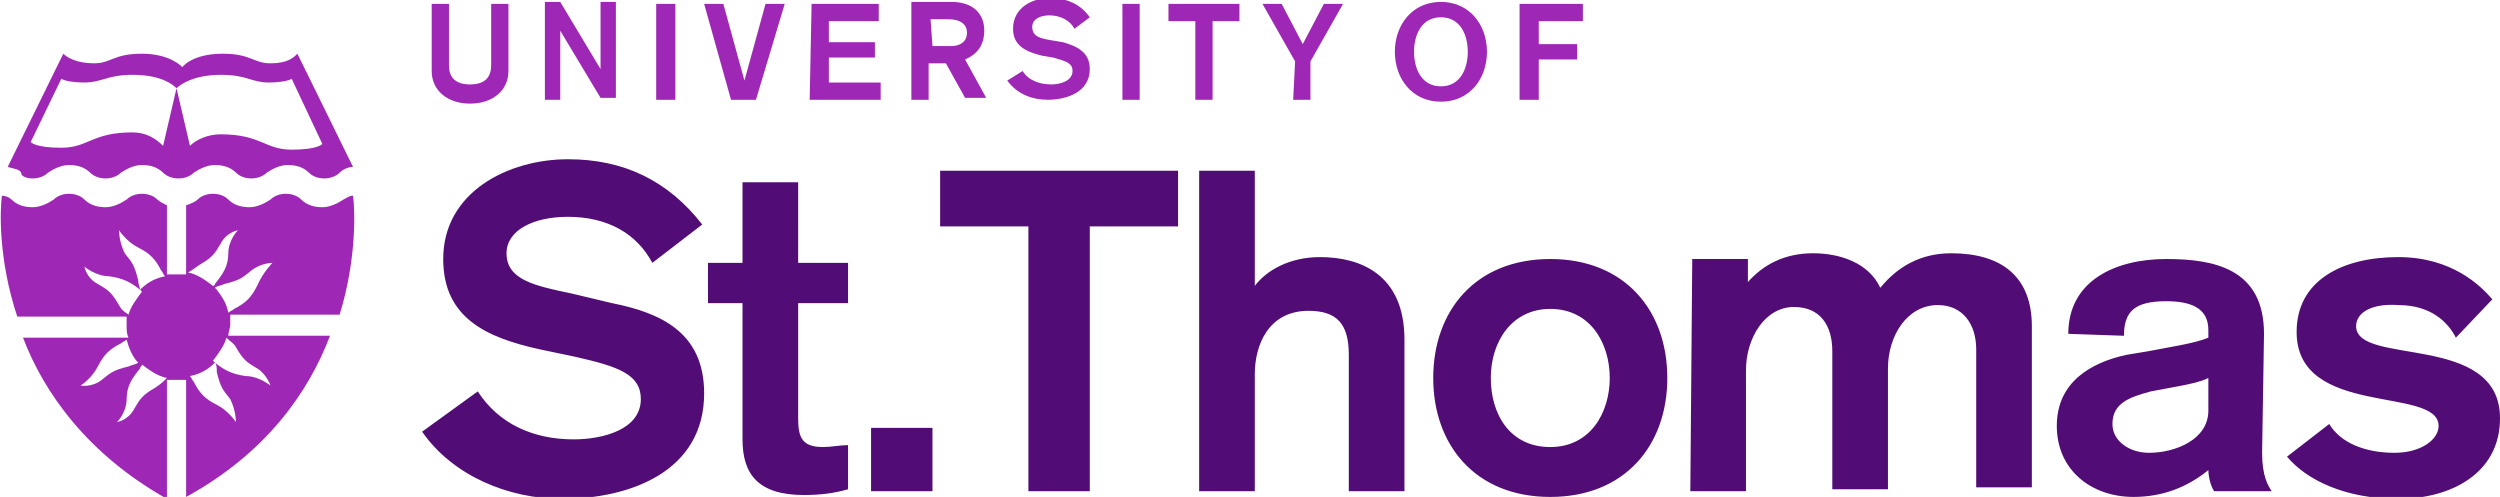
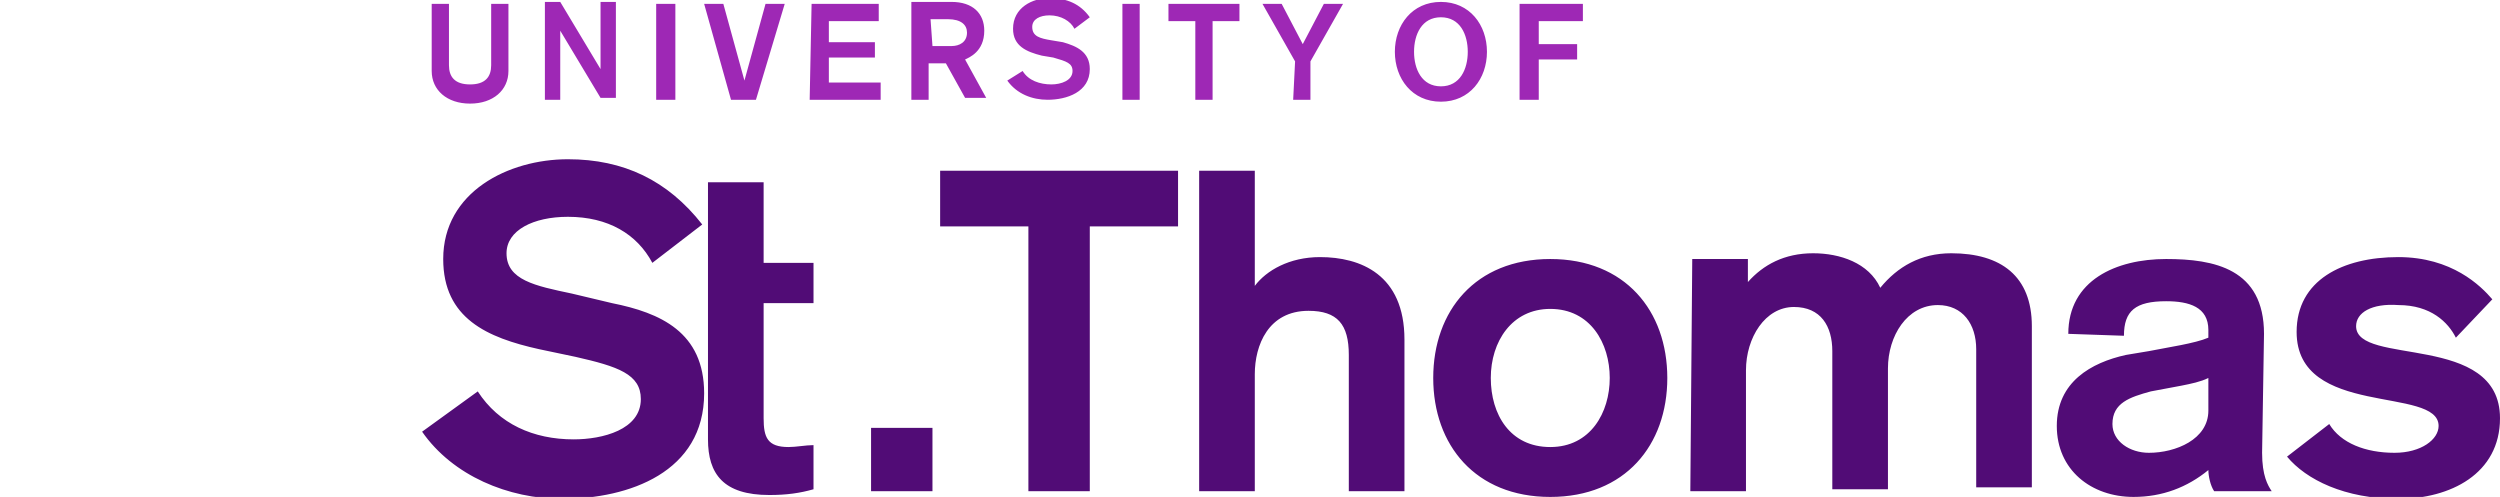
<svg xmlns="http://www.w3.org/2000/svg" id="Layer_1" x="0px" y="0px" viewBox="0 0 130.3 25.9" style="enable-background:new 0 0 130.3 25.9;" xml:space="preserve">
  <style type="text/css"> .st0{fill:#510C76;} .st1{fill:#9E28B5;} </style>
  <g id="Layer_3"> </g>
  <g>
    <g>
-       <path class="st0" d="M129.9,15.6c-0.6-0.7-2.1-2.2-4.9-2.2c-2.9,0-5.3,1.2-5.3,3.9c0,4.5,7.4,2.8,7.4,4.9c0,0.7-0.9,1.4-2.3,1.4 c-1.5,0-2.8-0.5-3.4-1.5l-2.2,1.7c1,1.2,3,2.2,5.8,2.2c2.7,0,5.3-1.3,5.3-4.2c0-4.5-7.5-2.7-7.5-4.8c0-0.7,0.8-1.2,2.2-1.1 c1.7,0,2.6,0.9,3,1.7L129.9,15.6z M115.1,21.4c0,1.5-1.7,2.2-3.1,2.2c-1,0-1.9-0.6-1.9-1.5c0-1.1,0.9-1.4,2-1.7l1.6-0.3 c0.5-0.1,1-0.2,1.4-0.4V21.4z M118,17.4c0-3.4-2.6-3.9-5.1-3.9c-2.6,0-5.1,1.1-5.1,3.9l2.9,0.1c0-1.3,0.6-1.8,2.2-1.8 c1.2,0,2.2,0.3,2.2,1.5v0.4c-0.7,0.3-2.1,0.5-3.1,0.7l-1.2,0.2c-1.8,0.4-3.6,1.4-3.6,3.7s1.8,3.7,4,3.7c1.5,0,2.8-0.5,3.9-1.4 c0,0.3,0.1,0.8,0.3,1.1h3c-0.2-0.3-0.5-0.8-0.5-2L118,17.4L118,17.4z M88.1,25.6H91v-6.3c0-1.7,1-3.3,2.5-3.3c1.4,0,2,1,2,2.3v7.2 h2.9v-6.3c0-1.7,1-3.3,2.6-3.3c1.3,0,2,1,2,2.3v7.2h2.9V17c0-2.6-1.6-3.8-4.2-3.8c-1.6,0-2.8,0.7-3.7,1.8 c-0.6-1.3-2.1-1.8-3.5-1.8c-1.5,0-2.6,0.6-3.4,1.5v-1.2h-2.9L88.1,25.6L88.1,25.6z M80.8,16.1c2.1,0,3.1,1.8,3.1,3.6 s-1,3.6-3.1,3.6s-3.1-1.7-3.1-3.6C77.7,17.8,78.8,16.1,80.8,16.1 M80.8,13.5c-3.9,0-6.1,2.7-6.1,6.2s2.2,6.2,6.1,6.2 s6.1-2.7,6.1-6.2S84.7,13.5,80.8,13.5 M62.5,25.6h2.9v-6.1c0-1.5,0.7-3.3,2.8-3.3c1.5,0,2.1,0.7,2.1,2.3v7.1h2.9v-7.9 c0-3.4-2.3-4.3-4.4-4.3c-1.6,0-2.8,0.7-3.4,1.5l0,0v-6h-2.9C62.5,8.9,62.5,25.6,62.5,25.6z M53.6,25.6h3.2V11.8h4.6V8.9H49v2.9 h4.6L53.6,25.6L53.6,25.6z M45.4,25.6h3.2v-3.3h-3.2V25.6z M38.7,13.7h-1.8v2.1h1.8v7.1c0,1.8,0.8,2.9,3.2,2.9 c0.9,0,1.6-0.1,2.3-0.3v-2.3c-0.4,0-0.9,0.1-1.3,0.1c-1.1,0-1.3-0.5-1.3-1.5v-6h2.6v-2.1h-2.6V9.5h-2.9V13.7z M22,22.5 c1.6,2.3,4.5,3.5,7.3,3.5c3.5,0,7.4-1.4,7.4-5.5c0-3.2-2.3-4.2-4.8-4.7l-2.1-0.5c-1.9-0.4-3.4-0.7-3.4-2.1c0-1.2,1.4-1.9,3.2-1.9 c2.1,0,3.6,0.9,4.4,2.4l2.6-2c-1.8-2.3-4.1-3.4-7-3.4c-3.1,0-6.5,1.7-6.5,5.2c0,3.1,2.3,4.1,5,4.7l1.9,0.4 c2.2,0.5,3.4,0.9,3.4,2.2c0,1.6-2,2.1-3.5,2.1c-2.1,0-3.9-0.8-5-2.5L22,22.5z" />
+       <path class="st0" d="M129.9,15.6c-0.6-0.7-2.1-2.2-4.9-2.2c-2.9,0-5.3,1.2-5.3,3.9c0,4.5,7.4,2.8,7.4,4.9c0,0.7-0.9,1.4-2.3,1.4 c-1.5,0-2.8-0.5-3.4-1.5l-2.2,1.7c1,1.2,3,2.2,5.8,2.2c2.7,0,5.3-1.3,5.3-4.2c0-4.5-7.5-2.7-7.5-4.8c0-0.7,0.8-1.2,2.2-1.1 c1.7,0,2.6,0.9,3,1.7L129.9,15.6z M115.1,21.4c0,1.5-1.7,2.2-3.1,2.2c-1,0-1.9-0.6-1.9-1.5c0-1.1,0.9-1.4,2-1.7l1.6-0.3 c0.5-0.1,1-0.2,1.4-0.4V21.4z M118,17.4c0-3.4-2.6-3.9-5.1-3.9c-2.6,0-5.1,1.1-5.1,3.9l2.9,0.1c0-1.3,0.6-1.8,2.2-1.8 c1.2,0,2.2,0.3,2.2,1.5v0.4c-0.7,0.3-2.1,0.5-3.1,0.7l-1.2,0.2c-1.8,0.4-3.6,1.4-3.6,3.7s1.8,3.7,4,3.7c1.5,0,2.8-0.5,3.9-1.4 c0,0.3,0.1,0.8,0.3,1.1h3c-0.2-0.3-0.5-0.8-0.5-2L118,17.4L118,17.4z M88.1,25.6H91v-6.3c0-1.7,1-3.3,2.5-3.3c1.4,0,2,1,2,2.3v7.2 h2.9v-6.3c0-1.7,1-3.3,2.6-3.3c1.3,0,2,1,2,2.3v7.2h2.9V17c0-2.6-1.6-3.8-4.2-3.8c-1.6,0-2.8,0.7-3.7,1.8 c-0.6-1.3-2.1-1.8-3.5-1.8c-1.5,0-2.6,0.6-3.4,1.5v-1.2h-2.9L88.1,25.6L88.1,25.6z M80.8,16.1c2.1,0,3.1,1.8,3.1,3.6 s-1,3.6-3.1,3.6s-3.1-1.7-3.1-3.6C77.7,17.8,78.8,16.1,80.8,16.1 M80.8,13.5c-3.9,0-6.1,2.7-6.1,6.2s2.2,6.2,6.1,6.2 s6.1-2.7,6.1-6.2S84.7,13.5,80.8,13.5 M62.5,25.6h2.9v-6.1c0-1.5,0.7-3.3,2.8-3.3c1.5,0,2.1,0.7,2.1,2.3v7.1h2.9v-7.9 c0-3.4-2.3-4.3-4.4-4.3c-1.6,0-2.8,0.7-3.4,1.5l0,0v-6h-2.9C62.5,8.9,62.5,25.6,62.5,25.6z M53.6,25.6h3.2V11.8h4.6V8.9H49v2.9 h4.6L53.6,25.6L53.6,25.6z M45.4,25.6h3.2v-3.3h-3.2V25.6z M38.7,13.7h-1.8v2.1v7.1c0,1.8,0.8,2.9,3.2,2.9 c0.9,0,1.6-0.1,2.3-0.3v-2.3c-0.4,0-0.9,0.1-1.3,0.1c-1.1,0-1.3-0.5-1.3-1.5v-6h2.6v-2.1h-2.6V9.5h-2.9V13.7z M22,22.5 c1.6,2.3,4.5,3.5,7.3,3.5c3.5,0,7.4-1.4,7.4-5.5c0-3.2-2.3-4.2-4.8-4.7l-2.1-0.5c-1.9-0.4-3.4-0.7-3.4-2.1c0-1.2,1.4-1.9,3.2-1.9 c2.1,0,3.6,0.9,4.4,2.4l2.6-2c-1.8-2.3-4.1-3.4-7-3.4c-3.1,0-6.5,1.7-6.5,5.2c0,3.1,2.3,4.1,5,4.7l1.9,0.4 c2.2,0.5,3.4,0.9,3.4,2.2c0,1.6-2,2.1-3.5,2.1c-2.1,0-3.9-0.8-5-2.5L22,22.5z" />
      <path class="st1" d="M79.2,5.2h1V3.1h2V2.3h-2V1.1h2.3V0.2h-3.3V5.2L79.2,5.2z M75.1,0.1c-1.5,0-2.4,1.2-2.4,2.6s0.9,2.6,2.4,2.6 s2.4-1.2,2.4-2.6S76.6,0.1,75.1,0.1 M75.1,0.9c1,0,1.4,0.9,1.4,1.8s-0.4,1.8-1.4,1.8s-1.4-0.9-1.4-1.8S74.1,0.9,75.1,0.9 M67.4,5.2h0.9v-2l1.7-3h-1l-1.1,2.1l-1.1-2.1h-1l1.7,3L67.4,5.2L67.4,5.2z M62.3,5.2h0.9V1.1h1.4V0.2h-3.7v0.9h1.4L62.3,5.2 L62.3,5.2z M58.5,5.2h0.9v-5h-0.9V5.2z M52.5,4.2c0.5,0.7,1.3,1,2.1,1c1,0,2.2-0.4,2.2-1.6c0-0.9-0.7-1.2-1.4-1.4l-0.6-0.1 c-0.6-0.1-1-0.2-1-0.7c0-0.4,0.4-0.6,0.9-0.6c0.6,0,1.1,0.3,1.3,0.7l0.8-0.6c-0.5-0.7-1.2-1-2.1-1c-0.9,0-1.9,0.5-1.9,1.6 c0,0.9,0.7,1.2,1.5,1.4L54.9,3c0.7,0.2,1,0.3,1,0.7c0,0.5-0.6,0.7-1.1,0.7c-0.6,0-1.2-0.2-1.5-0.7L52.5,4.2z M48.5,1h0.9 c0.7,0,1,0.3,1,0.7c0,0.5-0.4,0.7-0.8,0.7h-1L48.5,1L48.5,1z M47.5,5.2h0.9V3.3h0.9l1,1.8h1.1l-1.1-2c0.2-0.1,1-0.4,1-1.5 c0-0.9-0.6-1.5-1.7-1.5h-2.1L47.5,5.2L47.5,5.2z M42.2,5.2h3.7V4.3h-2.7V3h2.4V2.2h-2.4V1.1h2.6V0.2h-3.5L42.2,5.2L42.2,5.2z M38.1,5.2h1.3l1.5-5h-1l-1.1,4l0,0l-1.1-4h-1L38.1,5.2z M34.2,5.2h1v-5h-1V5.2z M28.4,5.2h0.8V1.6l0,0l2.1,3.5h0.8v-5h-0.8v3.5 l0,0l-2.1-3.5h-0.8L28.4,5.2L28.4,5.2z M26.5,0.2h-0.9v3.2c0,0.6-0.3,1-1.1,1c-0.8,0-1.1-0.4-1.1-1V0.2h-0.9v3.5 c0,1,0.8,1.7,2,1.7s2-0.7,2-1.7V0.2L26.5,0.2z" />
      <g>
-         <path class="st1" d="M18.4,10.2c-0.2,0-0.3,0.1-0.5,0.2c-0.3,0.2-0.7,0.4-1.1,0.4s-0.8-0.1-1.1-0.4c-0.2-0.2-0.5-0.3-0.8-0.3 s-0.6,0.1-0.8,0.3c-0.3,0.2-0.7,0.4-1.1,0.4c-0.4,0-0.8-0.1-1.1-0.4c-0.2-0.2-0.5-0.3-0.8-0.3s-0.6,0.1-0.8,0.3 c-0.1,0.1-0.3,0.2-0.6,0.3v3.6c-0.2,0-0.3,0-0.5,0s-0.3,0-0.5,0v-3.6c-0.2-0.1-0.4-0.2-0.5-0.3c-0.2-0.2-0.5-0.3-0.8-0.3 s-0.6,0.1-0.8,0.3c-0.3,0.2-0.7,0.4-1.1,0.4s-0.8-0.1-1.1-0.4c-0.2-0.2-0.5-0.3-0.8-0.3S3,10.2,2.8,10.4 c-0.3,0.2-0.7,0.4-1.1,0.4s-0.8-0.1-1.1-0.4c-0.1-0.1-0.3-0.2-0.5-0.2c-0.1,0.7-0.2,3.3,0.8,6.3h5.7c0,0.2,0,0.3,0,0.5 s0,0.4,0.1,0.6H1.2c1.1,2.9,3.4,6.1,7.5,8.4v-6.2c0.2,0,0.3,0,0.5,0s0.4,0,0.5,0v6.1c4.2-2.3,6.4-5.5,7.5-8.4h-5.3 c0-0.2,0.1-0.4,0.1-0.6s0-0.3,0-0.5h5.7C18.6,13.5,18.5,10.9,18.4,10.2z M6.2,12c0,0,0.4,0.6,1,0.9s0.9,0.6,1.2,1.2 c0.1,0.1,0.1,0.2,0.2,0.3c-0.5,0.1-0.9,0.3-1.3,0.7c0-0.1-0.1-0.3-0.1-0.5c-0.2-0.8-0.3-0.9-0.7-1.4C6.2,12.6,6.2,12,6.2,12z M6.2,15.9c-0.4-0.7-0.6-0.8-1.1-1.1c-0.6-0.3-0.7-0.9-0.7-0.9s0.6,0.5,1.3,0.5c0.7,0.1,1.1,0.3,1.6,0.7l0.1,0.1 c-0.3,0.4-0.6,0.8-0.7,1.2C6.4,16.2,6.3,16.1,6.2,15.9z M4.2,20.1c0,0,0.6-0.4,0.9-1s0.6-0.9,1.2-1.2c0.1-0.1,0.2-0.1,0.3-0.2 c0.1,0.4,0.3,0.9,0.6,1.2C7.1,19,6.9,19,6.7,19.1c-0.8,0.2-0.9,0.3-1.4,0.7C4.8,20.2,4.2,20.1,4.2,20.1z M8.1,20.2 c-0.7,0.4-0.8,0.6-1.1,1.1C6.7,21.9,6.1,22,6.1,22s0.5-0.5,0.5-1.2s0.3-1.1,0.7-1.6c0-0.1,0.1-0.1,0.1-0.2 c0.4,0.3,0.8,0.6,1.3,0.7C8.5,19.9,8.4,20,8.1,20.2z M10.4,13.8c0.7-0.4,0.8-0.6,1.1-1.1c0.3-0.6,0.9-0.7,0.9-0.7 s-0.5,0.5-0.5,1.2s-0.3,1.1-0.7,1.6c0,0,0,0.1-0.1,0.1c-0.4-0.3-0.8-0.6-1.3-0.7C10,14.1,10.1,14,10.4,13.8z M12.3,22 c0,0-0.4-0.6-1-0.9s-0.9-0.6-1.2-1.2c-0.1-0.1-0.1-0.2-0.2-0.3c0.5-0.1,0.9-0.3,1.3-0.7c0.1,0.1,0.1,0.3,0.1,0.5 c0.2,0.8,0.3,0.9,0.7,1.4C12.3,21.4,12.3,22,12.3,22z M12.3,18.1c0.4,0.7,0.6,0.8,1.1,1.1s0.7,0.9,0.7,0.9s-0.6-0.5-1.3-0.5 c-0.7-0.1-1.1-0.3-1.6-0.7l-0.1-0.1c0.3-0.4,0.6-0.8,0.7-1.2C12,17.8,12.2,17.9,12.3,18.1z M13.4,14.9c-0.3,0.6-0.6,0.9-1.2,1.2 c-0.1,0.1-0.2,0.1-0.3,0.2c-0.1-0.5-0.3-0.8-0.6-1.2c0,0,0,0-0.1-0.1c0.1-0.1,0.3-0.1,0.5-0.2c0.8-0.2,0.9-0.3,1.4-0.7 c0.5-0.4,1.1-0.4,1.1-0.4S13.7,14.2,13.4,14.9z" />
-         <path class="st1" d="M1.7,9.3C2,9.3,2.3,9.2,2.5,9c0.3-0.2,0.7-0.4,1.1-0.4S4.4,8.7,4.7,9c0.2,0.2,0.5,0.3,0.8,0.3S6.1,9.2,6.3,9 C6.6,8.8,7,8.6,7.4,8.6S8.2,8.7,8.5,9C8.7,9.2,9,9.3,9.3,9.3l0,0l0,0c0.3,0,0.6-0.1,0.8-0.3c0.3-0.2,0.7-0.4,1.1-0.4 c0.4,0,0.8,0.1,1.1,0.4c0.2,0.2,0.5,0.3,0.8,0.3s0.6-0.1,0.8-0.3c0.3-0.2,0.7-0.4,1.1-0.4c0.4,0,0.8,0.1,1.1,0.4 c0.2,0.2,0.5,0.3,0.8,0.3s0.6-0.1,0.8-0.3c0.2-0.2,0.5-0.3,0.7-0.3l-2.9-5.9C15.3,3,15,3.3,14.1,3.3s-1-0.5-2.5-0.5 c-1.6,0-2.1,0.7-2.1,0.7l0,0l0,0c0,0-0.6-0.7-2.1-0.7S5.8,3.3,4.9,3.3S3.5,3,3.3,2.8L0.4,8.7C0.7,8.8,1,8.8,1.1,9 C1.1,9.2,1.4,9.3,1.7,9.3z M11.5,3.9c1.4,0,1.6,0.4,2.5,0.4c0.6,0,1.1-0.1,1.2-0.2l1.6,3.4c0,0-0.2,0.3-1.6,0.3S13.6,7,11.5,7 c-0.7,0-1.3,0.3-1.6,0.6l-0.7-3C9.4,4.4,10.1,3.9,11.5,3.9z M3.2,4.1c0.1,0.1,0.6,0.2,1.2,0.2c0.9,0,1.2-0.4,2.5-0.4 c1.5,0,2.1,0.5,2.3,0.7l-0.7,3C8.1,7.2,7.6,6.9,6.9,6.9c-2.1,0-2.3,0.8-3.7,0.8S1.6,7.4,1.6,7.4L3.2,4.1z" />
-       </g>
+         </g>
    </g>
    <g id="safety_box"> </g>
  </g>
</svg>